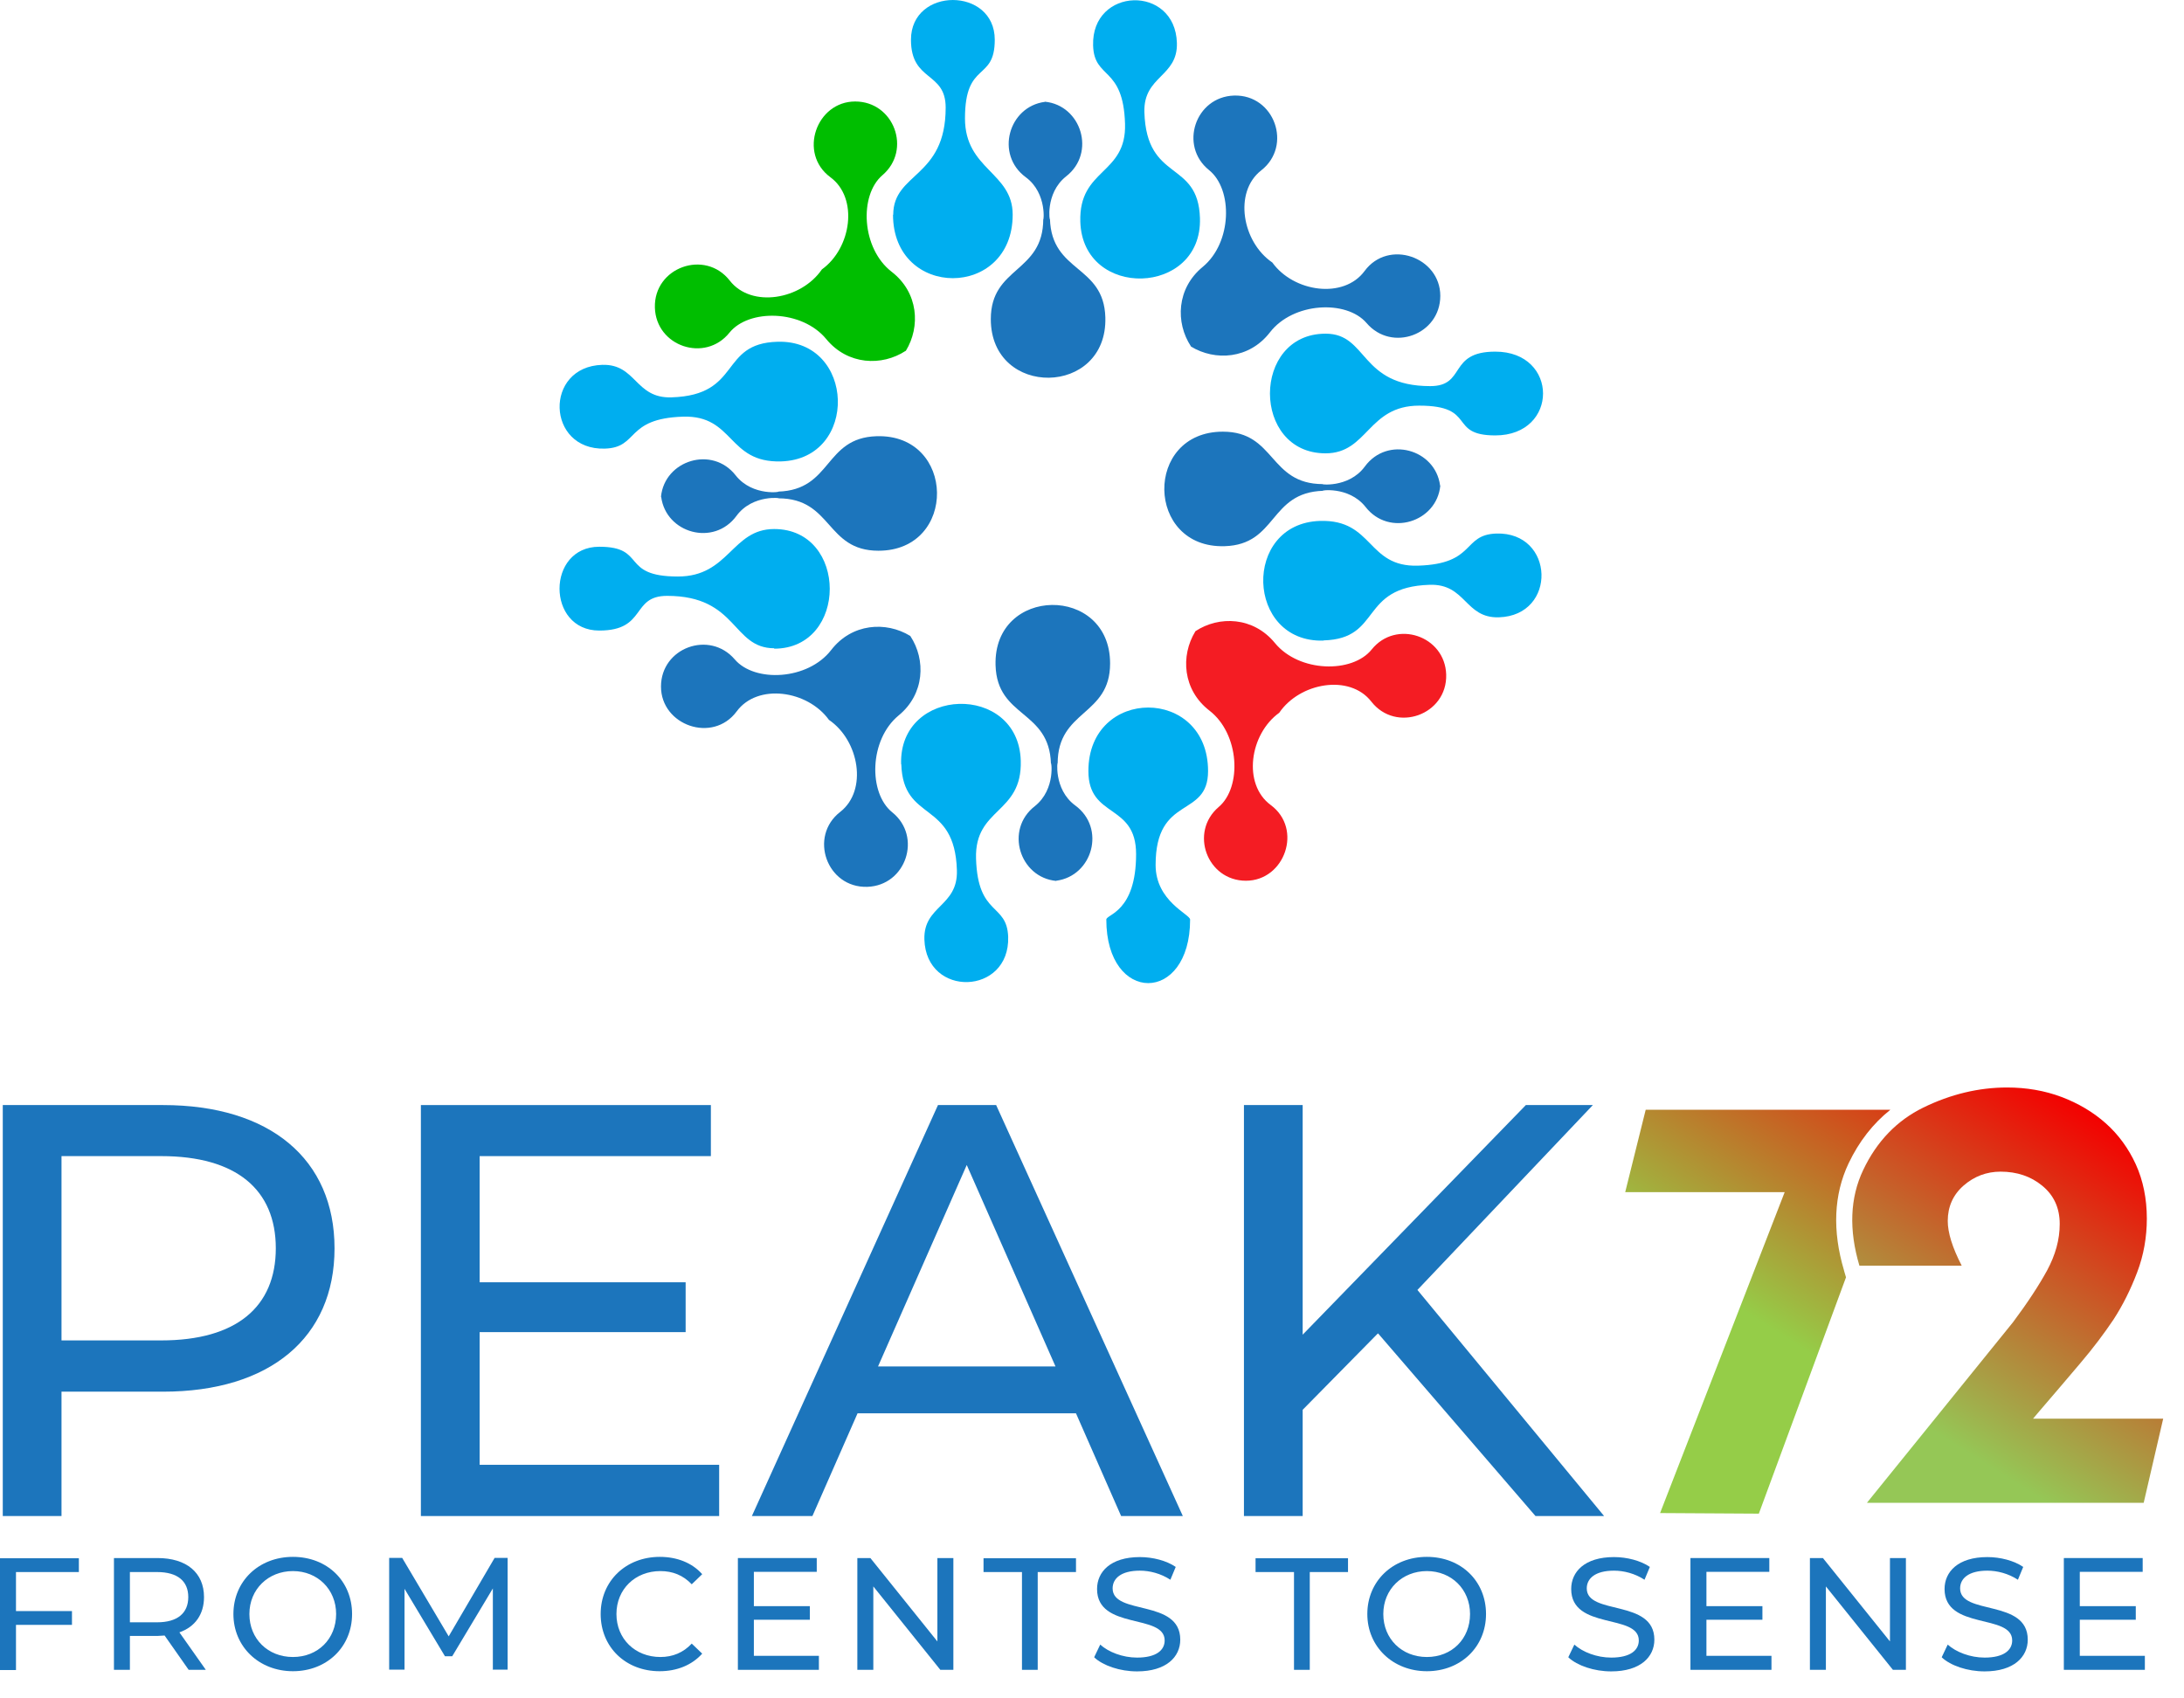
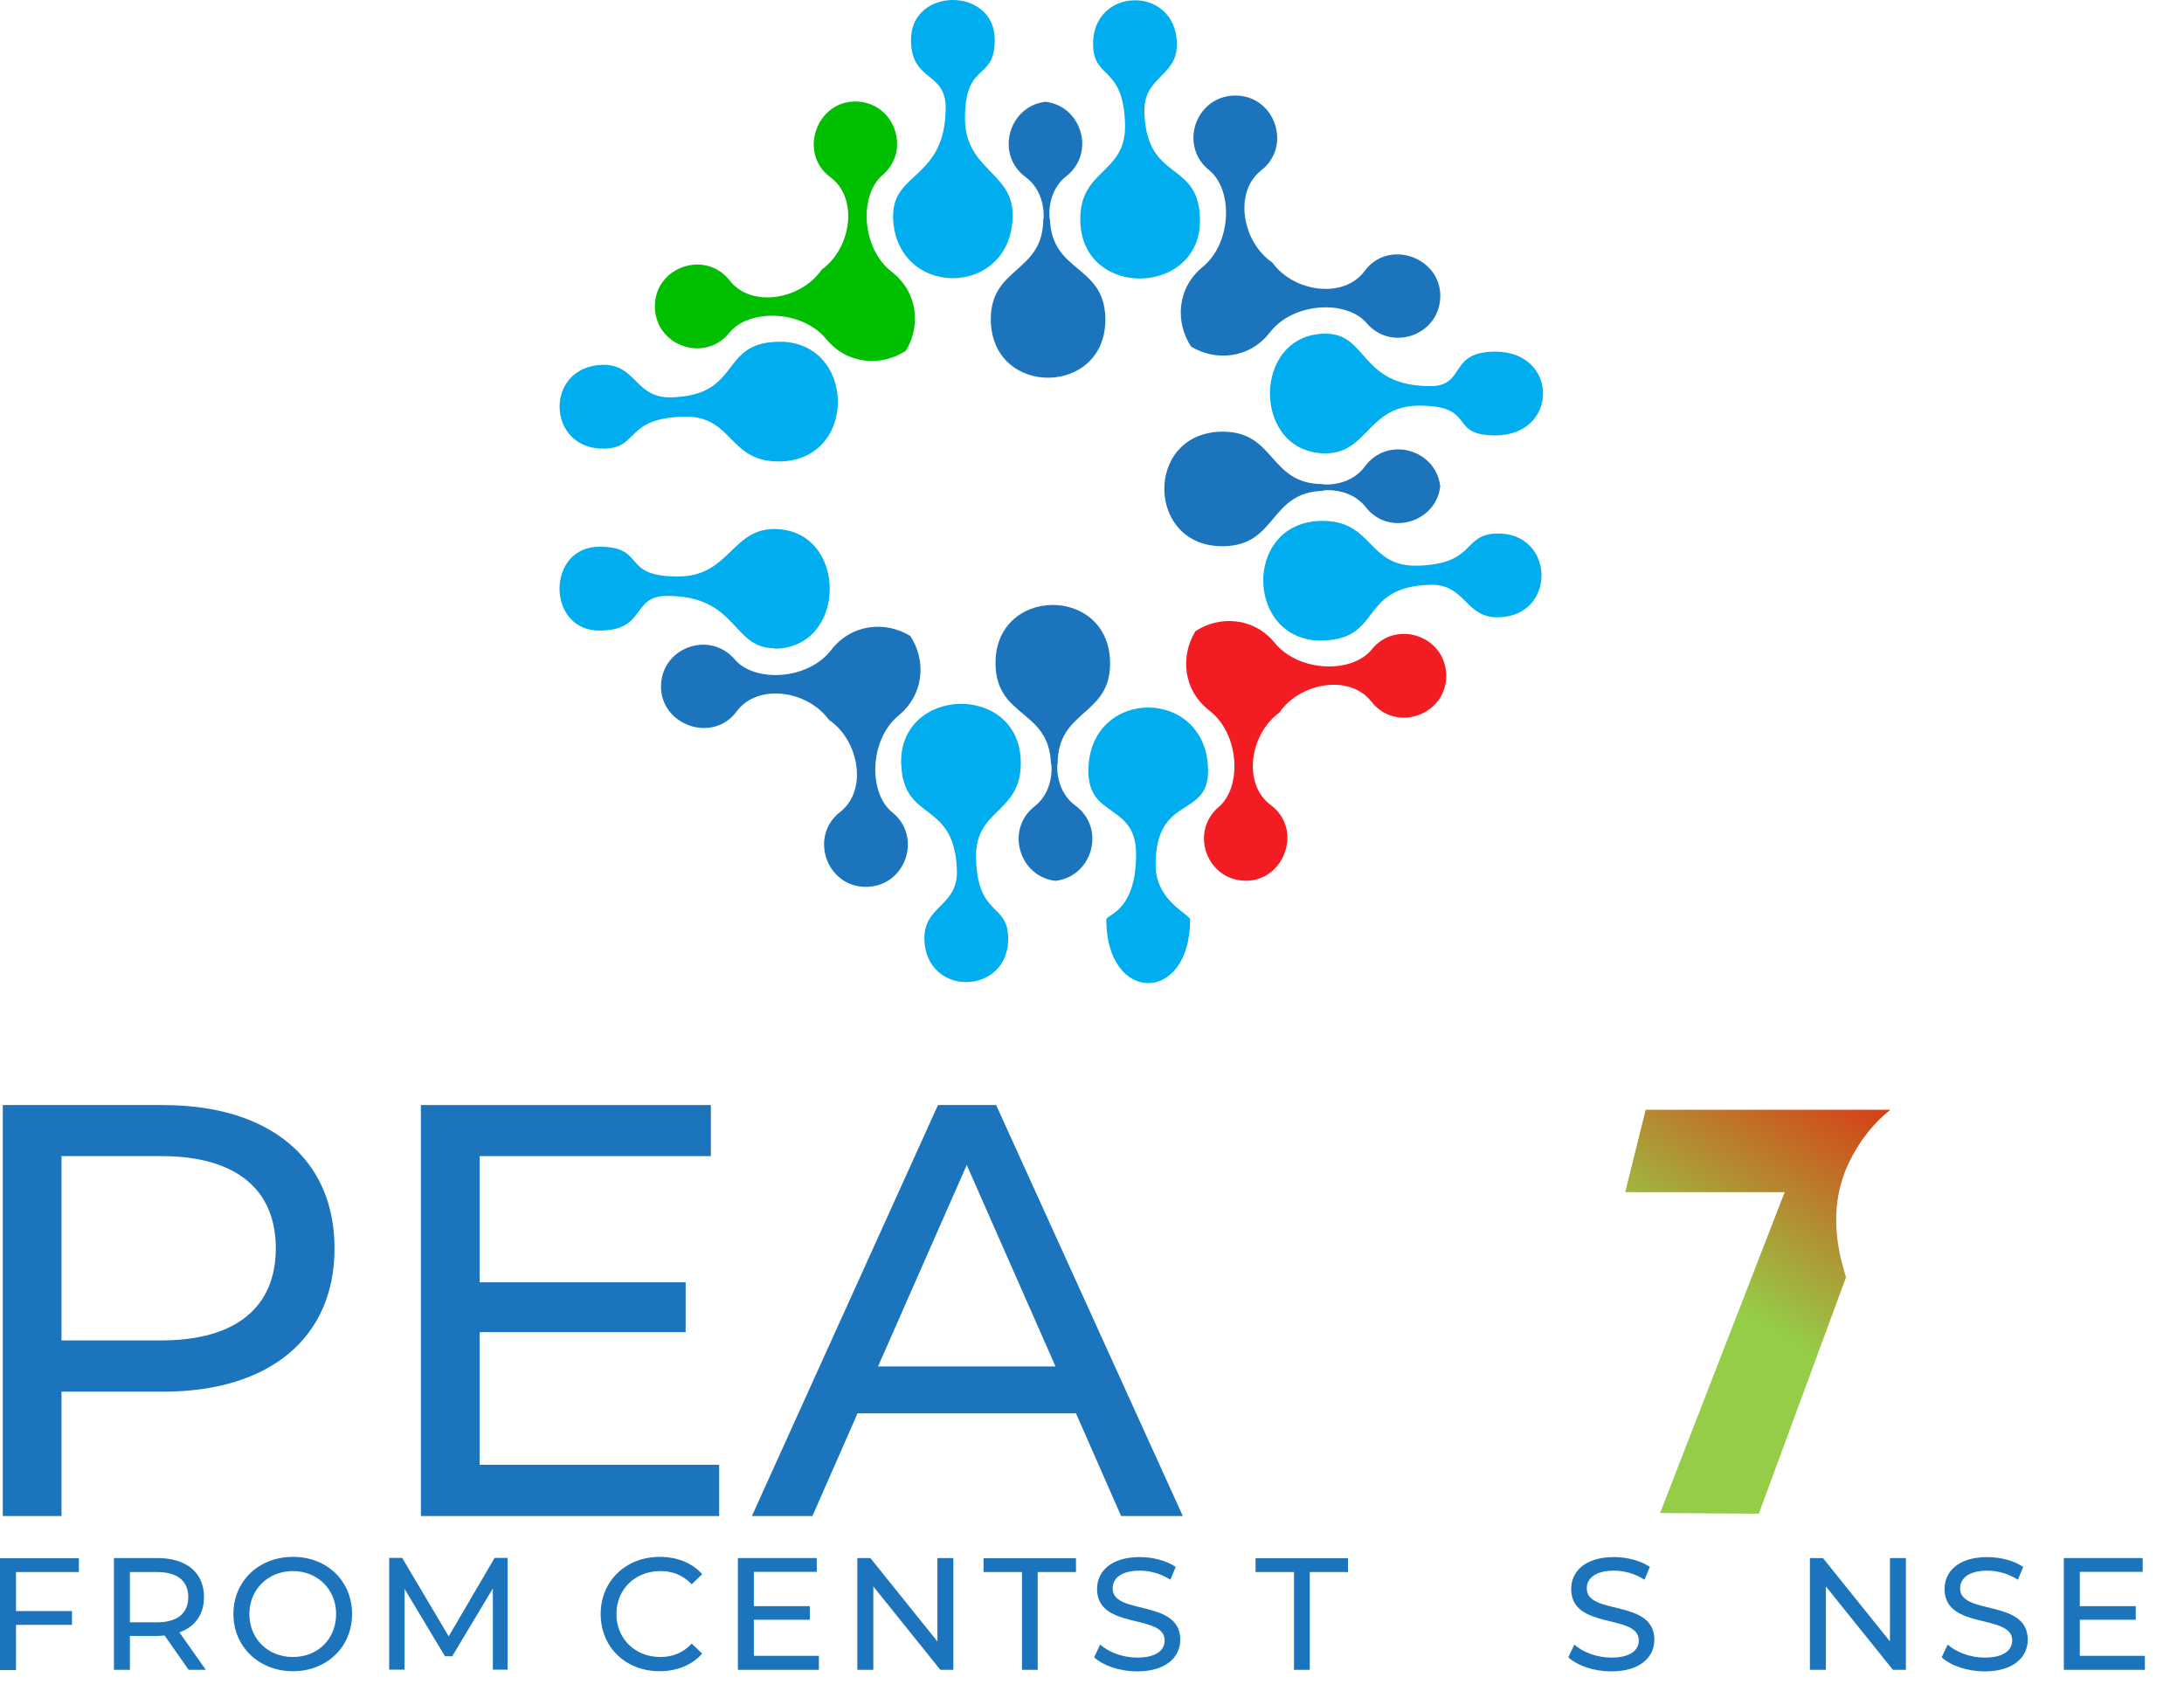
<svg xmlns="http://www.w3.org/2000/svg" width="63" height="49" viewBox="0 0 63 49" fill="none">
  <path d="M9.65 36.016C9.65 38.593 7.785 40.151 4.703 40.151H1.774V43.739H0.08V31.882H4.703C7.785 31.882 9.65 33.44 9.65 36.016ZM7.956 36.016C7.956 34.322 6.818 33.355 4.652 33.355H1.774V38.672H4.652C6.818 38.672 7.956 37.706 7.956 36.011V36.016Z" fill="#1C75BC" />
  <path d="M20.745 42.267V43.739H12.141V31.882H20.506V33.355H13.836V36.995H19.778V38.433H13.836V42.261H20.745V42.267Z" fill="#1C75BC" />
  <path d="M31.038 40.776H24.737L23.435 43.739H21.689L27.057 31.882H28.735L34.12 43.739H32.34L31.038 40.776ZM30.447 39.423L27.887 33.611L25.328 39.423H30.441H30.447Z" fill="#1C75BC" />
-   <path d="M39.744 38.473L37.577 40.674V43.739H35.883V31.882H37.577V38.507L44.015 31.882H45.948L40.887 37.216L46.272 43.739H44.293L39.755 38.473H39.744Z" fill="#1C75BC" />
  <path d="M0.461 45.355V46.481H2.076V46.879H0.461V48.182H0V44.957H2.275V45.355H0.461Z" fill="#1C75BC" />
  <path d="M5.442 48.176L4.748 47.186C4.686 47.186 4.617 47.198 4.543 47.198H3.747V48.176H3.287V44.951H4.543C5.379 44.951 5.885 45.372 5.885 46.077C5.885 46.572 5.63 46.936 5.175 47.095L5.937 48.176H5.436H5.442ZM5.431 46.077C5.431 45.617 5.123 45.355 4.532 45.355H3.747V46.805H4.532C5.123 46.805 5.431 46.538 5.431 46.077Z" fill="#1C75BC" />
  <path d="M6.733 46.566C6.733 45.622 7.461 44.917 8.45 44.917C9.44 44.917 10.156 45.617 10.156 46.566C10.156 47.516 9.428 48.216 8.45 48.216C7.472 48.216 6.733 47.51 6.733 46.566ZM9.696 46.566C9.696 45.855 9.161 45.327 8.45 45.327C7.739 45.327 7.194 45.85 7.194 46.566C7.194 47.283 7.728 47.806 8.45 47.806C9.172 47.806 9.696 47.283 9.696 46.566Z" fill="#1C75BC" />
  <path d="M14.217 48.177V45.828L13.045 47.784H12.835L11.669 45.839V48.171H11.226V44.946H11.601L12.943 47.21L14.268 44.946H14.643V48.171H14.205L14.217 48.177Z" fill="#1C75BC" />
  <path d="M17.327 46.566C17.327 45.611 18.055 44.917 19.033 44.917C19.528 44.917 19.966 45.088 20.256 45.417L19.954 45.708C19.704 45.446 19.403 45.327 19.05 45.327C18.322 45.327 17.782 45.85 17.782 46.566C17.782 47.283 18.322 47.806 19.05 47.806C19.403 47.806 19.71 47.681 19.954 47.419L20.256 47.709C19.96 48.039 19.528 48.216 19.027 48.216C18.049 48.216 17.327 47.522 17.327 46.566Z" fill="#1C75BC" />
  <path d="M23.622 47.778V48.176H21.285V44.951H23.56V45.349H21.746V46.339H23.361V46.731H21.746V47.772H23.622V47.778Z" fill="#1C75BC" />
  <path d="M27.501 44.951V48.176H27.125L25.192 45.77V48.176H24.731V44.951H25.107L27.04 47.357V44.951H27.501Z" fill="#1C75BC" />
  <path d="M29.474 45.355H28.371V44.957H31.038V45.355H29.934V48.176H29.48V45.355H29.474Z" fill="#1C75BC" />
  <path d="M31.566 47.806L31.737 47.448C31.976 47.664 32.385 47.823 32.8 47.823C33.358 47.823 33.596 47.607 33.596 47.328C33.596 46.544 31.646 47.038 31.646 45.844C31.646 45.349 32.033 44.923 32.88 44.923C33.255 44.923 33.648 45.025 33.915 45.207L33.761 45.577C33.483 45.395 33.164 45.315 32.88 45.315C32.334 45.315 32.095 45.543 32.095 45.827C32.095 46.612 34.046 46.123 34.046 47.306C34.046 47.8 33.648 48.221 32.8 48.221C32.306 48.221 31.822 48.056 31.566 47.818V47.806Z" fill="#1C75BC" />
  <path d="M37.321 45.355H36.218V44.957H38.885V45.355H37.782V48.176H37.327V45.355H37.321Z" fill="#1C75BC" />
-   <path d="M39.442 46.566C39.442 45.622 40.17 44.917 41.16 44.917C42.149 44.917 42.866 45.617 42.866 46.566C42.866 47.516 42.138 48.216 41.16 48.216C40.182 48.216 39.442 47.51 39.442 46.566ZM42.405 46.566C42.405 45.855 41.871 45.327 41.16 45.327C40.449 45.327 39.903 45.85 39.903 46.566C39.903 47.283 40.438 47.806 41.16 47.806C41.882 47.806 42.405 47.283 42.405 46.566Z" fill="#1C75BC" />
  <path d="M45.243 47.806L45.414 47.448C45.653 47.664 46.062 47.823 46.477 47.823C47.035 47.823 47.273 47.607 47.273 47.328C47.273 46.544 45.323 47.038 45.323 45.844C45.323 45.349 45.709 44.923 46.557 44.923C46.932 44.923 47.325 45.025 47.592 45.207L47.438 45.577C47.16 45.395 46.841 45.315 46.557 45.315C46.011 45.315 45.772 45.543 45.772 45.827C45.772 46.612 47.722 46.123 47.722 47.306C47.722 47.8 47.325 48.221 46.477 48.221C45.983 48.221 45.499 48.056 45.243 47.818V47.806Z" fill="#1C75BC" />
-   <path d="M51.1 47.778V48.176H48.763V44.951H51.038V45.349H49.224V46.339H50.839V46.731H49.224V47.772H51.1V47.778Z" fill="#1C75BC" />
  <path d="M54.978 44.951V48.176H54.603L52.67 45.77V48.176H52.209V44.951H52.584L54.518 47.357V44.951H54.978Z" fill="#1C75BC" />
  <path d="M56.014 47.806L56.184 47.448C56.423 47.664 56.833 47.823 57.248 47.823C57.805 47.823 58.044 47.607 58.044 47.328C58.044 46.544 56.093 47.038 56.093 45.844C56.093 45.349 56.48 44.923 57.327 44.923C57.703 44.923 58.095 45.025 58.362 45.207L58.209 45.577C57.93 45.395 57.611 45.315 57.327 45.315C56.781 45.315 56.542 45.543 56.542 45.827C56.542 46.612 58.493 46.123 58.493 47.306C58.493 47.8 58.095 48.221 57.248 48.221C56.753 48.221 56.27 48.056 56.014 47.818V47.806Z" fill="#1C75BC" />
  <path d="M61.871 47.778V48.176H59.534V44.951H61.808V45.349H59.994V46.339H61.609V46.731H59.994V47.772H61.871V47.778Z" fill="#1C75BC" />
  <path d="M53.193 36.653C52.852 35.51 52.897 34.469 53.324 33.565C53.625 32.933 54.029 32.416 54.529 32.018H47.472L46.881 34.395H51.481L47.887 43.653L50.736 43.67L53.25 36.852L53.193 36.658V36.653Z" fill="url(#paint0_linear_178_15835)" />
-   <path d="M58.641 40.935L58.829 40.713C59.244 40.23 59.642 39.764 60.012 39.326C60.381 38.893 60.7 38.467 60.967 38.069C61.229 37.665 61.462 37.204 61.65 36.704C61.837 36.215 61.928 35.691 61.928 35.157C61.928 34.583 61.82 34.054 61.61 33.593C61.399 33.132 61.109 32.734 60.745 32.41C60.381 32.086 59.949 31.83 59.466 31.648C58.982 31.466 58.454 31.375 57.896 31.375C57.083 31.375 56.27 31.568 55.479 31.955C54.723 32.325 54.137 32.928 53.745 33.758C53.364 34.56 53.33 35.487 53.637 36.516H56.588C56.315 35.987 56.185 35.561 56.185 35.225C56.185 34.816 56.338 34.469 56.645 34.202C56.947 33.94 57.305 33.803 57.709 33.803C58.181 33.803 58.584 33.94 58.908 34.207C59.244 34.48 59.415 34.85 59.415 35.31C59.415 35.771 59.289 36.209 59.051 36.653C58.818 37.079 58.488 37.585 58.067 38.148L53.853 43.358H61.837L62.4 40.929H58.636L58.641 40.935Z" fill="url(#paint1_linear_178_15835)" />
  <path d="M38.237 9.627C36.099 9.627 36.099 13.079 38.237 13.079C39.46 13.079 39.454 11.703 40.938 11.703C42.616 11.703 41.757 12.562 43.133 12.562C44.97 12.562 44.97 10.145 43.133 10.145C41.757 10.145 42.303 11.14 41.257 11.14C39.215 11.14 39.465 9.627 38.243 9.627H38.237Z" fill="#00AEEF" />
  <path d="M25.76 6.192C25.76 8.637 29.212 8.637 29.212 6.192C29.212 4.969 27.836 4.895 27.836 3.417C27.836 1.739 28.695 2.37 28.695 1.147C28.695 -0.382 26.278 -0.382 26.278 1.147C26.278 2.37 27.279 2.052 27.279 3.104C27.279 5.145 25.766 4.969 25.766 6.198L25.76 6.192Z" fill="#00AEEF" />
  <path d="M22.331 18.715C24.47 18.715 24.47 15.263 22.331 15.263C21.109 15.263 21.035 16.633 19.556 16.633C17.879 16.633 18.664 15.774 17.287 15.774C15.758 15.774 15.758 18.192 17.287 18.192C18.664 18.192 18.192 17.191 19.244 17.191C21.285 17.191 21.109 18.703 22.337 18.703L22.331 18.715Z" fill="#00AEEF" />
  <path d="M34.848 22.247C34.848 19.802 31.396 19.802 31.396 22.247C31.396 23.623 32.772 23.163 32.772 24.642C32.772 26.319 31.913 26.376 31.913 26.53C31.913 28.975 34.33 28.975 34.33 26.53C34.33 26.376 33.335 26.006 33.335 24.954C33.335 22.913 34.848 23.623 34.848 22.247Z" fill="#00AEEF" />
-   <path d="M38.181 18.482C35.928 18.55 35.826 15.098 38.078 15.029C39.625 14.984 39.426 16.366 40.904 16.32C42.582 16.269 42.172 15.428 43.162 15.393C44.851 15.342 44.925 17.759 43.236 17.81C42.252 17.839 42.292 16.838 41.24 16.872C39.198 16.935 39.875 18.43 38.181 18.476V18.482Z" fill="#00AEEF" />
+   <path d="M38.181 18.482C35.928 18.55 35.826 15.098 38.078 15.029C39.625 14.984 39.426 16.366 40.904 16.32C42.582 16.269 42.172 15.428 43.162 15.393C44.851 15.342 44.925 17.759 43.236 17.81C42.252 17.839 42.292 16.838 41.24 16.872C39.198 16.935 39.875 18.43 38.181 18.476V18.482" fill="#00AEEF" />
  <path d="M34.614 6.294C34.683 8.546 31.231 8.649 31.163 6.396C31.117 4.85 32.499 5.049 32.453 3.57C32.402 1.892 31.561 2.302 31.532 1.312C31.481 -0.377 33.898 -0.451 33.949 1.238C33.978 2.222 32.983 2.182 33.011 3.234C33.073 5.276 34.563 4.599 34.614 6.294Z" fill="#00AEEF" />
  <path d="M22.428 9.86C24.68 9.792 24.783 13.244 22.531 13.312C20.984 13.358 21.183 11.976 19.704 12.021C18.027 12.073 18.436 12.914 17.447 12.943C15.758 12.994 15.684 10.577 17.373 10.526C18.357 10.497 18.317 11.498 19.369 11.464C21.41 11.402 20.734 9.906 22.428 9.86Z" fill="#00AEEF" />
  <path d="M25.994 22.048C25.925 19.796 29.377 19.693 29.445 21.945C29.491 23.492 28.109 23.293 28.155 24.772C28.206 26.45 29.047 26.04 29.082 27.03C29.133 28.719 26.716 28.793 26.665 27.104C26.636 26.12 27.637 26.16 27.603 25.107C27.541 23.066 26.05 23.742 25.999 22.048H25.994Z" fill="#00AEEF" />
  <path d="M41.541 14.007C41.405 12.96 40.023 12.568 39.369 13.461C38.897 14.103 38.021 13.967 38.163 13.967C36.6 13.967 36.799 12.454 35.275 12.454C32.989 12.454 33.04 15.827 35.326 15.758C36.85 15.713 36.605 14.206 38.169 14.16C38.027 14.16 38.897 14.001 39.392 14.627C40.069 15.497 41.445 15.065 41.547 14.012L41.541 14.007Z" fill="#1C75BC" />
  <path d="M30.469 25.41C31.516 25.273 31.908 23.891 31.015 23.237C30.373 22.765 30.509 21.889 30.509 22.031C30.509 20.468 32.022 20.666 32.022 19.142C32.022 16.862 28.65 16.902 28.718 19.194C28.763 20.718 30.27 20.473 30.316 22.037C30.316 21.895 30.475 22.765 29.849 23.26C28.979 23.937 29.412 25.313 30.464 25.415L30.469 25.41Z" fill="#1C75BC" />
-   <path d="M19.073 14.337C19.21 15.383 20.591 15.775 21.245 14.883C21.717 14.24 22.593 14.377 22.451 14.377C24.015 14.377 23.816 15.889 25.34 15.889C27.626 15.889 27.575 12.517 25.289 12.585C23.765 12.63 24.009 14.138 22.445 14.183C22.587 14.183 21.717 14.342 21.223 13.717C20.546 12.847 19.17 13.279 19.067 14.331L19.073 14.337Z" fill="#1C75BC" />
  <path d="M30.139 2.939C29.093 3.076 28.701 4.458 29.588 5.112C30.23 5.584 30.094 6.46 30.094 6.317C30.094 7.881 28.581 7.682 28.581 9.207C28.581 11.493 31.953 11.447 31.885 9.155C31.84 7.631 30.333 7.876 30.287 6.312C30.287 6.454 30.128 5.584 30.753 5.089C31.623 4.412 31.191 3.036 30.139 2.934V2.939Z" fill="#1C75BC" />
  <path d="M34.353 9.997C35.053 10.424 36.036 10.361 36.633 9.588C37.304 8.718 38.84 8.644 39.42 9.32C40.148 10.173 41.547 9.656 41.547 8.536C41.547 7.415 40.051 6.886 39.363 7.819C38.76 8.638 37.316 8.428 36.702 7.574C35.832 6.983 35.581 5.544 36.377 4.919C37.293 4.208 36.764 2.723 35.599 2.757C34.478 2.792 34.006 4.208 34.876 4.907C35.57 5.465 35.542 7 34.694 7.7C33.938 8.319 33.904 9.309 34.353 9.991V9.997Z" fill="#1C75BC" />
  <path d="M34.478 18.221C34.052 18.92 34.114 19.904 34.888 20.502C35.758 21.173 35.832 22.708 35.155 23.282C34.302 24.01 34.819 25.41 35.94 25.41C37.06 25.41 37.589 23.914 36.656 23.226C35.837 22.623 36.048 21.178 36.901 20.564C37.492 19.694 38.931 19.438 39.556 20.24C40.267 21.155 41.751 20.627 41.717 19.461C41.683 18.34 40.267 17.868 39.568 18.738C39.011 19.432 37.475 19.404 36.776 18.551C36.156 17.794 35.166 17.76 34.484 18.21L34.478 18.221Z" fill="#F41C23" />
  <path d="M26.255 18.346C25.556 17.919 24.572 17.982 23.975 18.755C23.304 19.625 21.768 19.699 21.194 19.023C20.466 18.175 19.067 18.687 19.067 19.808C19.067 20.928 20.563 21.457 21.251 20.524C21.854 19.705 23.298 19.916 23.912 20.769C24.782 21.36 25.038 22.799 24.237 23.424C23.321 24.135 23.85 25.62 25.016 25.586C26.136 25.552 26.608 24.135 25.738 23.436C25.044 22.878 25.073 21.343 25.92 20.643C26.676 20.024 26.71 19.034 26.261 18.352L26.255 18.346Z" fill="#1C75BC" />
  <path d="M26.13 10.122C26.557 9.422 26.494 8.439 25.721 7.841C24.851 7.17 24.777 5.635 25.454 5.055C26.307 4.327 25.789 2.928 24.669 2.928C23.549 2.928 23.02 4.423 23.952 5.112C24.771 5.714 24.561 7.159 23.708 7.773C23.116 8.643 21.678 8.899 21.052 8.097C20.341 7.182 18.857 7.711 18.891 8.876C18.925 9.997 20.341 10.469 21.041 9.599C21.598 8.905 23.134 8.933 23.833 9.781C24.453 10.537 25.442 10.571 26.125 10.122H26.13Z" fill="#00BE00" />
  <defs>
    <linearGradient id="paint0_linear_178_15835" x1="49.451" y1="37.301" x2="55.156" y2="28.265" gradientUnits="userSpaceOnUse">
      <stop stop-color="#95CD48" />
      <stop offset="0.96" stop-color="#F40000" />
    </linearGradient>
    <linearGradient id="paint1_linear_178_15835" x1="55.968" y1="41.419" x2="61.673" y2="32.382" gradientUnits="userSpaceOnUse">
      <stop stop-color="#95C756" />
      <stop offset="0.96" stop-color="#F40000" />
    </linearGradient>
  </defs>
</svg>